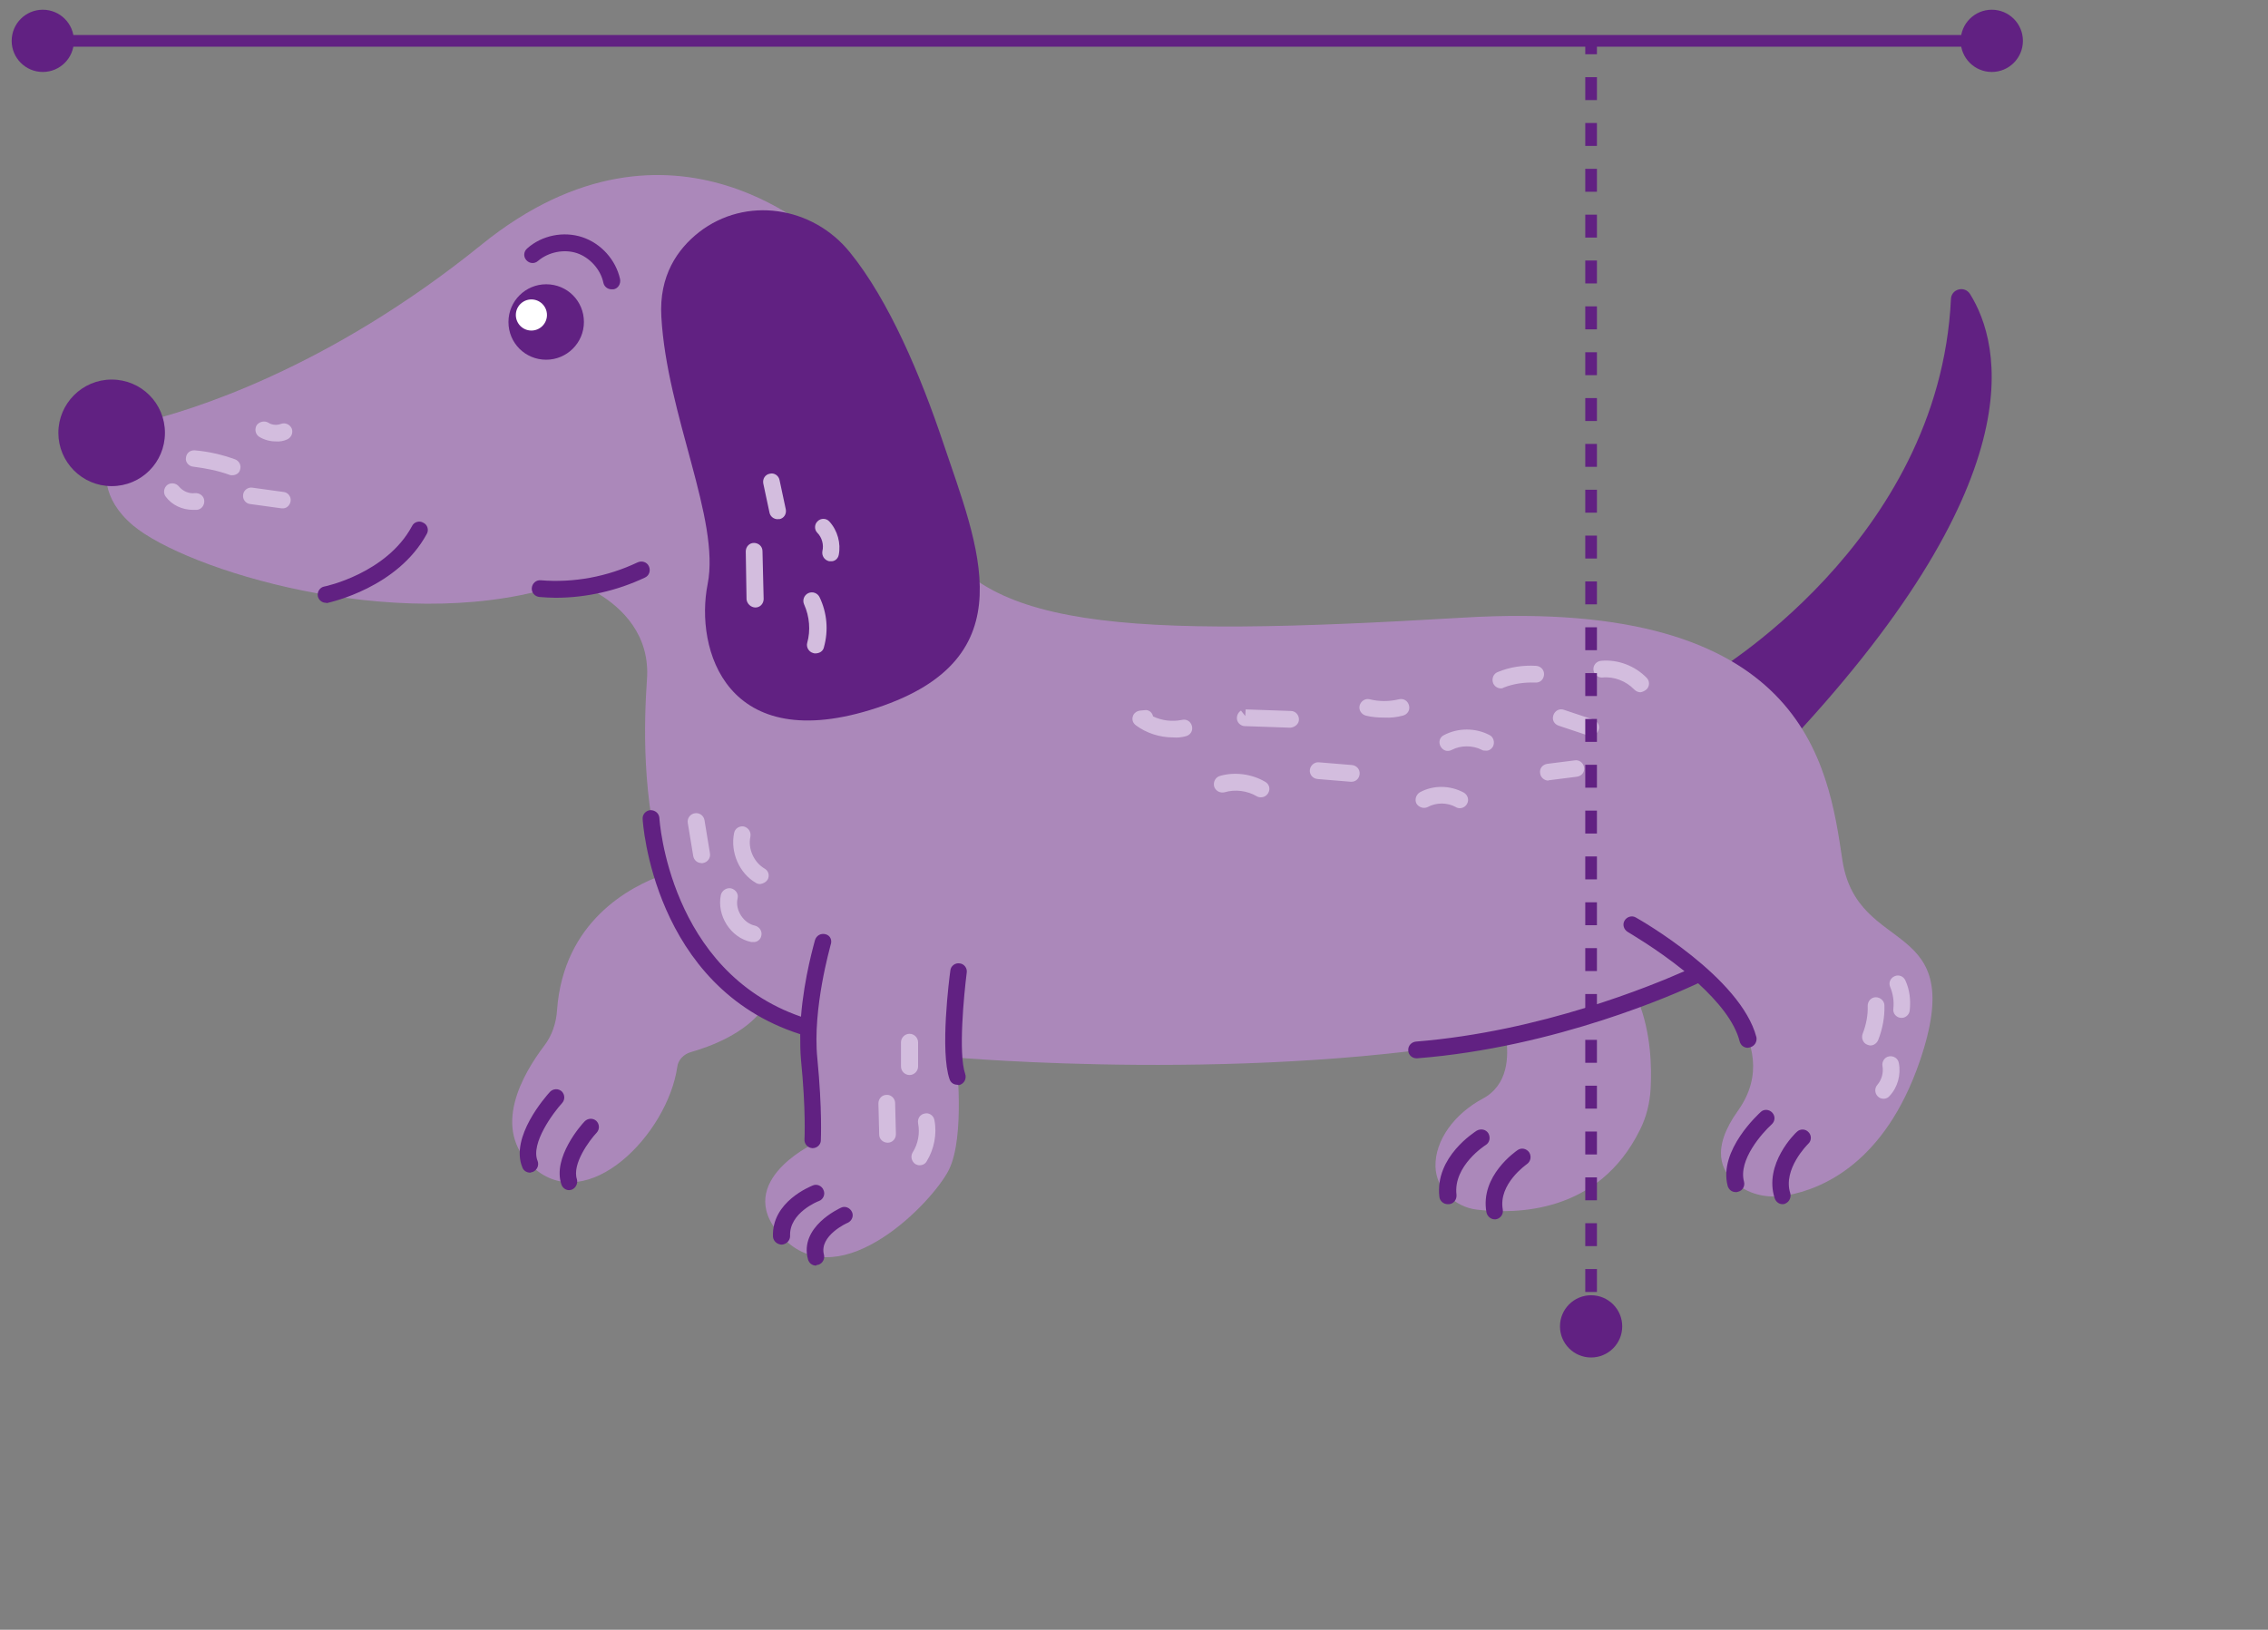
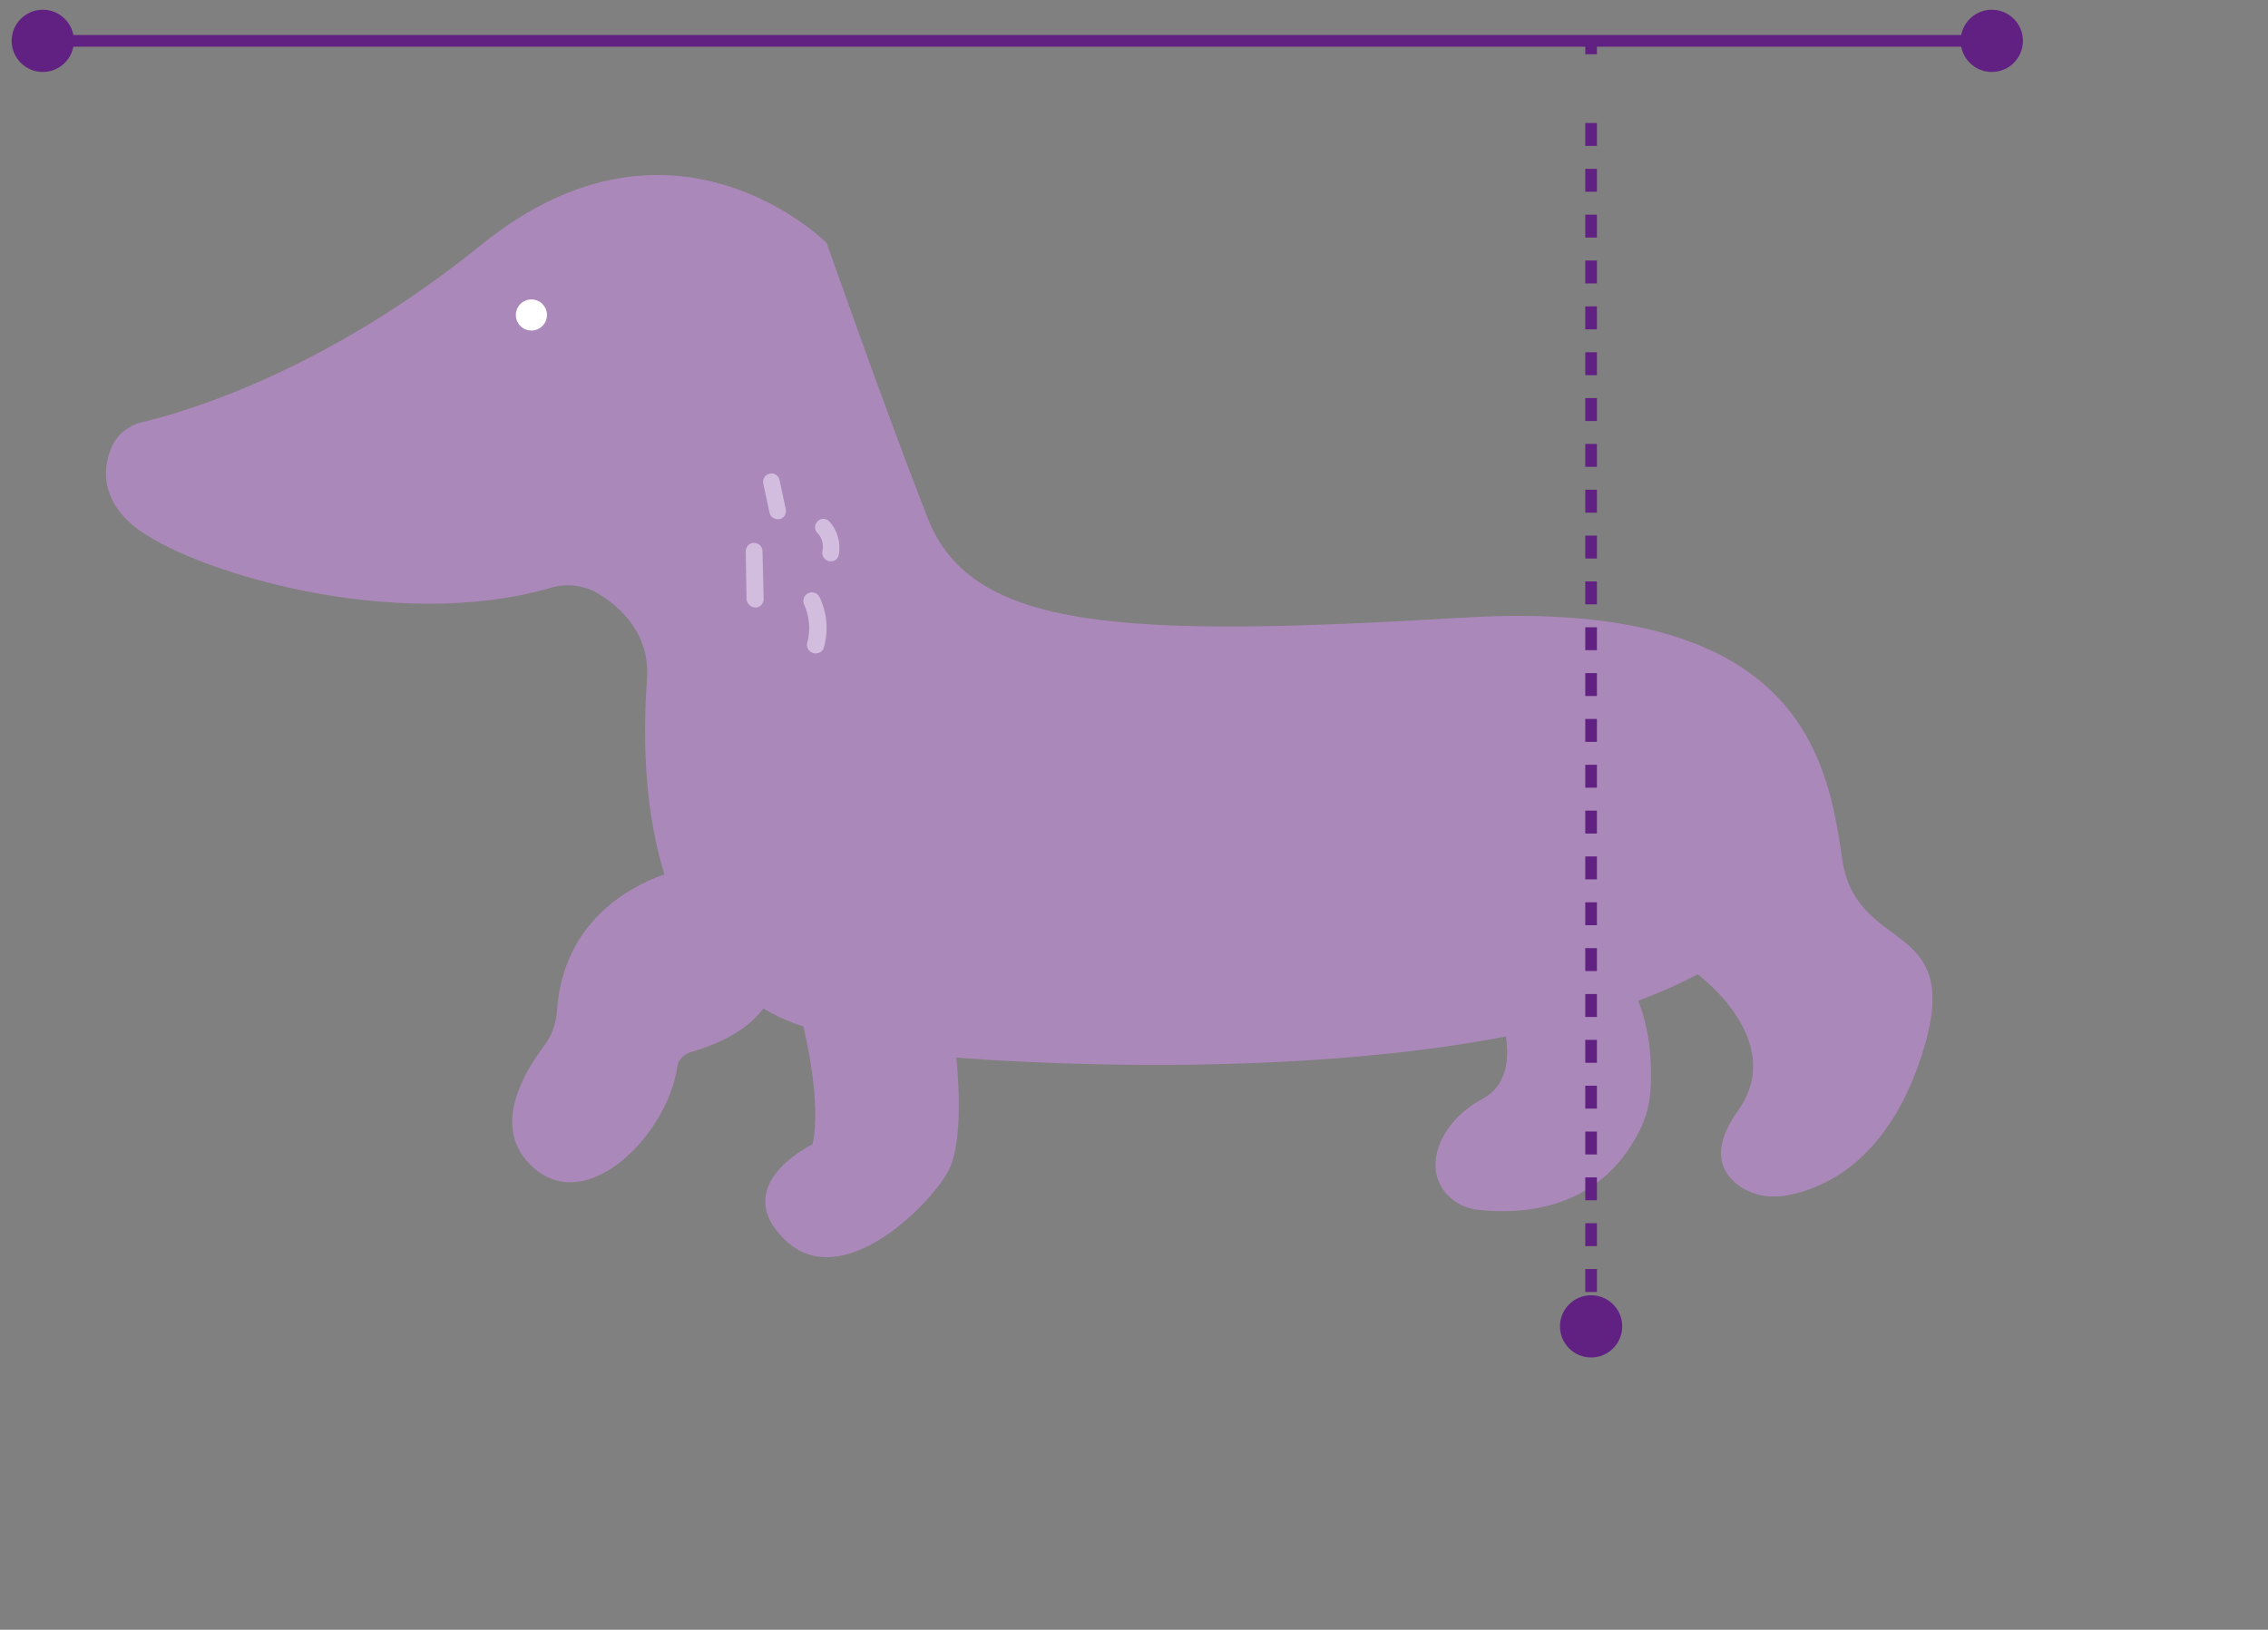
<svg xmlns="http://www.w3.org/2000/svg" width="583" height="419" viewBox="0 0 583 419" fill="none">
  <rect x="0" y="0" width="583" height="419" fill="#808080" stroke="none" />
-   <path fill="#612182" d="m439.1,173.882c0,0 59.4,-34.3 62.4,-97c0.1,-2.6 3.5,-3.5 4.9,-1.3c8,12.8 17.3,48.3 -49.3,118.2l-18,-19.9z" />
  <path fill="#AB88BA" d="m493.5,272.782c-9,26.3 -25.2,32.9 -34,34.5c-4.7,0.9 -9.6,0 -13.2,-3c-3.9,-3.2 -6.6,-8.9 0.5,-18.8c12.8,-18 -10.4,-35 -10.4,-35c-4.7,2.5 -9.9,4.8 -15.3,6.8c3.3,8.2 3.5,17 3.2,22.6c-0.2,3.7 -1.1,7.4 -2.8,10.7c-10.6,21.4 -31.7,21.6 -41.9,20.4c-5.7,-0.7 -10.4,-5.3 -10.6,-11c-0.2,-6.9 5,-13.7 12.1,-17.5c6.6,-3.5 6.8,-10.9 6,-16c-63.6,12.2 -141.3,5.4 -141.3,5.4c0,0 2.4,20.3 -1.9,28.9c-4.3,8.5 -27.4,32.2 -42.1,18c-14.7,-14.2 7.1,-24.6 7.1,-24.6c2.4,-11.4 -2.4,-30.3 -2.4,-30.3c-3.8,-1.2 -7.2,-2.8 -10.3,-4.6c-4.7,6.5 -13.7,9.8 -18.6,11.2c-1.8,0.5 -3.3,2 -3.5,3.8c-2.5,17.3 -23.1,38.5 -37.1,25.8c-11,-9.9 -2.4,-24.2 2.8,-31.1c2.1,-2.7 3.2,-6 3.4,-9.4c1.7,-22.6 18.5,-31.6 27.6,-34.8c-6,-19.2 -5.2,-39.8 -4.5,-50c0.9,-11.6 -6.5,-18.5 -12.4,-22.1c-3.6,-2.2 -8.1,-2.8 -12.2,-1.6c-40.7,11.9 -93.9,-4.6 -107.5,-16c-8.2,-6.9 -7.7,-14.4 -5.8,-19.4c1.3,-3.6 4.3,-6.2 8,-7.1c12.2,-2.9 47.6,-13.5 87.4,-45.7c49.4,-40 88.7,-0.4 88.7,-0.4c0,0 14.7,41.9 26,70.8c11.4,28.9 50.1,30.7 137.7,25.5c87.6,-5.2 93.7,37.4 97.4,62.4c3.9,25.1 32.7,14.2 19.9,51.6z" />
-   <path fill="#612182" d="m242.4,113.683c9,26.8 21.8,55.5 -17,68.3c-38.8,12.8 -46.8,-15.2 -43.5,-31.8c3.3,-16.6 -10.5,-43.5 -11.9,-68.8c-0.6,-10.5 4.1,-17.3 9.7,-21.7c12,-9.3 29.1,-6.7 38.7,5.1c10.2,12.5 18.4,32.2 24,48.9z" />
-   <path fill="#612182" d="m42.4,111.282c0,7.6 -6.1,13.7 -13.7,13.7c-7.6,0 -13.7,-6.2 -13.7,-13.7c0,-7.5 6.1,-13.7 13.7,-13.7c7.6,0 13.7,6.1 13.7,13.7zm98,-38.2c-5.3,0 -9.7,4.3 -9.7,9.7c0,5.4 4.3,9.7 9.7,9.7c5.3,0 9.7,-4.3 9.7,-9.7c0,-5.4 -4.3,-9.7 -9.7,-9.7zm-56.1,81.9c0.7,-0.2 17.9,-3.9 25.4,-17.7c0.6,-1 0.2,-2.4 -0.9,-2.9c-1,-0.6 -2.4,-0.2 -2.9,0.9c-6.5,12.1 -22.3,15.5 -22.5,15.5c-1.2,0.2 -1.9,1.4 -1.7,2.5c0.2,1 1.1,1.7 2.1,1.7c0.2,0.1 0.3,0.1 0.5,0zm73.4,-80.6c1.2,-0.2 1.9,-1.4 1.7,-2.6c-1.1,-5 -4.9,-9.2 -9.7,-10.8c-4.8,-1.6 -10.4,-0.5 -14.2,2.9c-0.9,0.8 -1,2.1 -0.2,3c0.8,0.9 2.1,1 3,0.2c2.7,-2.3 6.7,-3.1 10,-2c3.3,1.1 6.1,4.2 6.8,7.6c0.2,1 1.1,1.7 2.1,1.7c0.2,0 0.4,0 0.5,0zm8.1,74.1c1.1,-0.5 1.5,-1.8 1,-2.9c-0.5,-1.1 -1.8,-1.5 -2.9,-1c-7.8,3.7 -16.4,5.3 -24.9,4.6c-1.2,-0.1 -2.2,0.8 -2.3,2c-0.1,1.2 0.8,2.2 2,2.3c1.4,0.1 2.7,0.2 4.1,0.2c7.9,0 15.8,-1.8 23,-5.2z" />
  <path fill="white" d="m136.6,84.982c2.209,0 4,-1.79 4,-4c0,-2.209 -1.791,-4 -4,-4c-2.21,0 -4,1.791 -4,4c0,2.21 1.79,4 4,4z" />
-   <path fill="#612182" d="m449.8,269.282c-0.2,0 -0.4,0.1 -0.5,0.1c-1,0 -1.8,-0.6 -2.1,-1.6c-1.3,-5.2 -5.7,-10.4 -10.7,-15c-5.3,2.5 -36.5,16.5 -72.2,19.3c-0.1,0 -0.1,0 -0.2,0c-1.1,0 -2.1,-0.9 -2.1,-2c-0.1,-1.2 0.8,-2.2 2,-2.3c32.2,-2.6 60.6,-14.4 69,-18.1c-7.3,-5.9 -14.5,-10 -14.6,-10.1c-1,-0.6 -1.4,-1.9 -0.8,-2.9c0.6,-1 1.9,-1.4 2.9,-0.8c1.1,0.6 27,15.4 31,30.8c0.2,1.2 -0.5,2.3 -1.7,2.6zm-3,37.1c1.2,-0.3 1.8,-1.5 1.5,-2.6c-1.5,-5.6 4.7,-12.5 7.1,-14.7c0.9,-0.8 1,-2.1 0.2,-3c-0.8,-0.9 -2.2,-1 -3,-0.2c-0.4,0.4 -10.9,9.8 -8.5,19c0.3,1 1.1,1.6 2.1,1.6c0.2,0 0.4,0 0.6,-0.1zm12,3.1c1.1,-0.4 1.7,-1.6 1.4,-2.7c-2,-6.2 4.5,-12.6 4.6,-12.7c0.9,-0.8 0.9,-2.2 0.1,-3c-0.8,-0.9 -2.2,-0.9 -3,-0.1c-0.4,0.3 -8.6,8.3 -5.7,17.1c0.3,0.9 1.1,1.5 2,1.5c0.1,0 0.4,0 0.6,-0.1zm-86.3,0.1c1.2,-0.1 2,-1.2 1.9,-2.4c-0.9,-7.5 7.5,-12.8 7.5,-12.8c1,-0.6 1.3,-1.9 0.7,-3c-0.6,-1 -1.9,-1.3 -3,-0.7c-0.4,0.3 -10.8,6.7 -9.6,17c0.1,1.1 1.1,1.9 2.1,1.9c0.2,0 0.3,0 0.4,0zm12,3.9c1.2,-0.2 2,-1.3 1.8,-2.5c-1.2,-6.6 6.1,-11.6 6.2,-11.7c1,-0.7 1.2,-2 0.6,-3c-0.7,-1 -2,-1.3 -3,-0.6c-0.4,0.3 -9.7,6.6 -8,16c0.2,1 1.1,1.8 2.1,1.8c0.1,0 0.2,0 0.3,0zm-172.3,-73.3c-1.2,-0.3 -2.3,0.3 -2.7,1.5c-0.1,0.5 -2.8,9.5 -3.6,19.7c-33.9,-11.7 -36.4,-50.7 -36.4,-51.1c-0.1,-1.2 -1.1,-2 -2.3,-2c-1.2,0.1 -2.1,1.1 -2,2.3c0,0.4 2.6,43.2 40.5,55.3c0,2.2 0,4.4 0.2,6.6c1.3,13 0.9,20.3 0.9,20.4c-0.1,1.2 0.8,2.2 2,2.3l0.1,0c1.1,0 2.1,-0.9 2.1,-2c0,-0.3 0.4,-7.7 -0.9,-21.1c-1.3,-12.8 3.4,-28.9 3.4,-29.1c0.5,-1.3 -0.1,-2.5 -1.3,-2.8zm34.6,38.7c1.1,-0.4 1.7,-1.6 1.3,-2.8c-1.8,-5.2 -0.3,-20.5 0.4,-26c0.2,-1.2 -0.7,-2.3 -1.8,-2.4c-1.2,-0.2 -2.3,0.7 -2.4,1.8c-0.3,2.1 -2.7,20.9 -0.2,28c0.3,0.9 1.1,1.4 2,1.4c0.2,0.1 0.5,0.1 0.7,0zm-45.8,41.1c1.2,-0.1 2.1,-1.1 2.1,-2.2c-0.3,-6 7.3,-9 7.4,-9c1.1,-0.4 1.7,-1.7 1.2,-2.8c-0.4,-1.1 -1.7,-1.7 -2.8,-1.2c-0.4,0.2 -10.6,4.1 -10.2,13.2c0.1,1.1 1.1,2 2.3,2zm9.3,5.2c1.1,-0.3 1.8,-1.5 1.5,-2.6c-1.3,-4.9 6,-8.2 6.1,-8.2c1.1,-0.5 1.6,-1.8 1.1,-2.8c-0.5,-1.1 -1.8,-1.6 -2.8,-1.1c-0.4,0.2 -10.8,4.9 -8.5,13.3c0.3,1 1.1,1.6 2.1,1.6c0.1,-0.2 0.3,-0.2 0.5,-0.2zm-73.3,-23.9c1.1,-0.5 1.6,-1.7 1.2,-2.8c-1.9,-4.5 4.1,-12.5 6.3,-14.9c0.8,-0.9 0.7,-2.2 -0.1,-3c-0.9,-0.8 -2.2,-0.7 -3,0.1c-1.1,1.2 -10.4,11.7 -7.1,19.5c0.3,0.8 1.1,1.3 2,1.3c0.2,-0.1 0.4,-0.1 0.7,-0.2zm9.9,4.6c1.1,-0.4 1.7,-1.6 1.4,-2.7c-1.3,-3.9 3.2,-10 5.1,-12c0.8,-0.9 0.7,-2.2 -0.1,-3c-0.9,-0.8 -2.2,-0.7 -3,0.1c-0.9,0.9 -8.3,9.3 -6,16.2c0.3,0.9 1.1,1.5 2,1.5c0.2,0 0.4,-0.1 0.6,-0.1z" />
  <path fill="#D3BDDE" d="m199.9,133.482c-1,0 -1.9,-0.7 -2.1,-1.7l-1.6,-7.5c-0.2,-1.2 0.5,-2.3 1.7,-2.5c1.1,-0.3 2.3,0.5 2.5,1.7l1.6,7.5c0.2,1.2 -0.5,2.3 -1.7,2.5c-0.1,-0.1 -0.2,0 -0.4,0zm-5.7,22.7c1.2,0 2.1,-1 2.1,-2.2l-0.3,-12.3c0,-1.2 -1,-2.1 -2.2,-2.1c-1.2,0 -2.1,1 -2.1,2.2l0.2,12.3c0.1,1.1 1.1,2.1 2.3,2.1zm21.4,-13.5c0.6,-3 -0.3,-6.3 -2.4,-8.6c-0.8,-0.9 -2.2,-0.9 -3,-0.1c-0.9,0.8 -0.9,2.2 -0.1,3c1.2,1.2 1.7,3.1 1.3,4.7c-0.2,1.2 0.5,2.3 1.7,2.6c0.2,0 0.3,0 0.5,0c0.9,0.1 1.8,-0.6 2,-1.6zm-3.8,23.7c1.2,-4.3 0.8,-8.8 -1.1,-12.8c-0.5,-1.1 -1.8,-1.6 -2.9,-1.1c-1.1,0.5 -1.6,1.8 -1.1,2.9c1.4,3.1 1.7,6.7 0.8,9.9c-0.3,1.1 0.4,2.3 1.5,2.6c0.2,0.1 0.4,0.1 0.6,0.1c1.1,0 2,-0.6 2.2,-1.6z" />
-   <path fill="#D3BDDE" d="m59.7,122.182c-0.2,0 -0.5,0 -0.7,-0.1c-3,-1.1 -6.2,-1.7 -9.3,-2.1c-1.2,-0.1 -2.1,-1.2 -1.9,-2.3c0.1,-1.2 1.1,-2 2.3,-1.9c3.5,0.3 7,1.1 10.3,2.3c1.1,0.4 1.7,1.6 1.3,2.7c-0.2,0.9 -1.1,1.4 -2,1.4zm15,6.7c0.2,-1.2 -0.7,-2.3 -1.8,-2.4l-8,-1.1c-1.2,-0.2 -2.3,0.7 -2.4,1.8c-0.2,1.2 0.7,2.3 1.8,2.4l8,1.1c0.1,0 0.2,0 0.3,0c1,0.1 1.9,-0.7 2.1,-1.8zm-24.1,2.2c1.2,-0.1 2,-1.2 1.9,-2.4c-0.1,-1.2 -1.2,-2 -2.4,-1.9c-1.5,0.2 -3.1,-0.5 -4.1,-1.7c-0.7,-0.9 -2.1,-1.1 -3,-0.4c-0.9,0.7 -1.1,2.1 -0.4,3c1.6,2.2 4.3,3.4 7,3.4c0.3,0 0.6,0 1,0zm23.2,-18.1c1.1,-0.5 1.6,-1.7 1.2,-2.8c-0.5,-1.1 -1.7,-1.6 -2.8,-1.2c-1,0.4 -2.3,0.3 -3.2,-0.3c-1,-0.6 -2.3,-0.3 -3,0.6c-0.6,1 -0.4,2.3 0.6,3c1.3,0.8 2.8,1.2 4.2,1.2c1.1,0.1 2.1,-0.1 3,-0.5zm231,76.3c1.2,-0.3 1.9,-1.4 1.6,-2.6c-0.3,-1.2 -1.4,-1.9 -2.6,-1.6c-2.5,0.5 -5.1,0.2 -7.4,-0.9c-0.2,-1 -1.1,-1.8 -2.2,-1.6l-1.1,0.1c-0.9,0.1 -1.7,0.7 -1.9,1.5c-0.3,0.9 0.1,1.8 0.8,2.3c2.7,2 6.1,3.1 9.5,3.1c1.1,0.1 2.2,0 3.3,-0.3zm29.1,-4.3c0,-1.2 -0.9,-2.2 -2.1,-2.2l-11.6,-0.4l-0.1,1.7l-1.1,-1.4c-0.8,0.5 -1.2,1.5 -1,2.4c0.2,0.9 1.1,1.6 2,1.6l11.6,0.4l0.1,0c1.2,-0.1 2.2,-1 2.2,-2.1zm26.7,-1c1.2,-0.3 1.9,-1.4 1.6,-2.6c-0.3,-1.2 -1.4,-1.9 -2.6,-1.6c-2.5,0.6 -5.1,0.6 -7.5,0c-1.2,-0.3 -2.3,0.5 -2.6,1.6c-0.3,1.2 0.5,2.3 1.6,2.6c1.6,0.4 3.1,0.5 4.7,0.5c1.7,0.1 3.3,-0.1 4.8,-0.5zm25.9,-7.2c2.5,-1 5.3,-1.4 8.1,-1.3c1.3,0.1 2.2,-0.8 2.3,-2c0.1,-1.2 -0.8,-2.2 -2,-2.3c-3.4,-0.2 -6.8,0.3 -9.9,1.6c-1.1,0.4 -1.6,1.7 -1.2,2.8c0.3,0.8 1.1,1.4 2,1.4c0.2,0 0.4,0 0.7,-0.2zm36.7,0.5c0.9,-0.8 0.9,-2.2 0.1,-3c-3,-3.1 -7.4,-4.8 -11.7,-4.4c-1.2,0.1 -2.1,1.1 -2,2.3c0.1,1.2 1.2,2.1 2.3,2c3,-0.3 6.1,0.9 8.2,3.1c0.4,0.4 1,0.7 1.6,0.7c0.5,-0.1 1,-0.3 1.5,-0.7zm-12.3,10.4c0.4,-1.1 -0.2,-2.3 -1.4,-2.7l-7.5,-2.5c-1.1,-0.4 -2.3,0.2 -2.7,1.4c-0.4,1.2 0.2,2.3 1.4,2.7l7.5,2.5c0.2,0.1 0.5,0.1 0.7,0.1c0.9,0 1.7,-0.6 2,-1.5zm-27.1,4.2c0.5,-1.1 0.1,-2.4 -0.9,-2.9c-3.6,-1.9 -8.1,-1.9 -11.7,0c-1.1,0.5 -1.5,1.8 -0.9,2.9c0.6,1.1 1.8,1.5 2.9,0.9c2.3,-1.2 5.4,-1.2 7.7,0c0.3,0.2 0.7,0.2 1,0.2c0.8,0.1 1.5,-0.4 1.9,-1.1zm-6.7,14.8c0.6,-1 0.2,-2.3 -0.8,-2.9c-3.5,-1.9 -7.8,-2 -11.3,-0.1c-1,0.6 -1.4,1.9 -0.9,2.9c0.6,1 1.9,1.4 2.9,0.9c2.2,-1.2 5,-1.2 7.2,0c0.3,0.2 0.7,0.3 1,0.3c0.8,0 1.5,-0.4 1.9,-1.1zm-27.6,-7.7c0.1,-1.2 -0.8,-2.2 -2,-2.3l-8.5,-0.7c-1.1,-0.1 -2.2,0.8 -2.3,2c-0.1,1.2 0.8,2.2 2,2.3l8.5,0.7c0.1,0 0.1,0 0.2,0c1.1,0 2,-0.8 2.1,-2zm-23.5,4.9c0.6,-1 0.3,-2.3 -0.8,-2.9c-3.4,-2 -7.8,-2.6 -11.6,-1.5c-1.1,0.3 -1.8,1.5 -1.5,2.7c0.3,1.1 1.5,1.8 2.7,1.5c2.7,-0.8 5.8,-0.4 8.2,1c0.3,0.2 0.7,0.3 1.1,0.3c0.8,0 1.5,-0.4 1.9,-1.1zm72.3,-3.3l7.1,-0.9c1.2,-0.2 2,-1.2 1.8,-2.4c-0.2,-1.2 -1.3,-2 -2.4,-1.8l-7.1,0.9c-1.2,0.2 -2,1.2 -1.8,2.4c0.1,1.1 1.1,1.9 2.1,1.9c0.1,-0.1 0.2,-0.1 0.3,-0.1zm92.6,59.2c0.3,-2.6 0,-5.3 -1.1,-7.7c-0.5,-1.1 -1.7,-1.6 -2.8,-1.1c-1.1,0.5 -1.6,1.7 -1.1,2.8c0.7,1.7 1,3.6 0.8,5.5c-0.2,1.2 0.7,2.3 1.9,2.4c0.1,0 0.2,0 0.3,0c0.9,0 1.9,-0.8 2,-1.9zm-5.2,22c2.1,-2.2 3,-5.5 2.4,-8.5c-0.2,-1.2 -1.4,-1.9 -2.5,-1.7c-1.2,0.2 -1.9,1.4 -1.7,2.5c0.3,1.7 -0.2,3.5 -1.3,4.8c-0.8,0.9 -0.7,2.2 0.1,3c0.4,0.4 0.9,0.6 1.5,0.6c0.5,0 1.1,-0.2 1.5,-0.7zm-2.9,-14.4c1.1,-2.8 1.7,-5.9 1.6,-8.9c0,-1.2 -1.1,-2.1 -2.2,-2.1c-1.2,0 -2.1,1 -2.1,2.2c0.1,2.4 -0.4,4.9 -1.3,7.2c-0.4,1.1 0.1,2.4 1.2,2.8c0.3,0.1 0.5,0.2 0.8,0.2c0.8,0 1.6,-0.5 2,-1.4zm-246.8,6.8l0,-6.2c0,-1.2 -1,-2.2 -2.2,-2.2c-1.2,0 -2.2,1 -2.2,2.2l0,6.2c0,1.2 1,2.2 2.2,2.2c1.2,0 2.2,-1 2.2,-2.2zm2.2,24.4c1.9,-3.1 2.7,-7 2,-10.6c-0.2,-1.2 -1.4,-2 -2.5,-1.7c-1.2,0.2 -1.9,1.3 -1.7,2.5c0.5,2.6 0,5.3 -1.4,7.5c-0.6,1 -0.3,2.3 0.7,3c0.4,0.2 0.7,0.3 1.1,0.3c0.7,0 1.4,-0.3 1.8,-1zm-10,-4.8c1.2,0 2.1,-1 2.1,-2.2l-0.2,-8c0,-1.2 -1.1,-2.2 -2.2,-2.1c-1.2,0 -2.1,1 -2.1,2.2l0.2,8c0,1.2 1,2.1 2.2,2.1zm-47.5,-71.9c1.2,-0.2 2,-1.3 1.8,-2.5l-1.4,-8.5c-0.2,-1.2 -1.3,-2 -2.5,-1.8c-1.2,0.2 -2,1.3 -1.8,2.5l1.4,8.5c0.2,1.1 1.1,1.8 2.1,1.8c0.1,0.1 0.3,0 0.4,0zm15,18.7c0.3,-1.2 -0.5,-2.3 -1.6,-2.6c-3,-0.6 -5.2,-4.1 -4.5,-7c0.3,-1.2 -0.5,-2.3 -1.7,-2.6c-1.1,-0.2 -2.3,0.5 -2.6,1.7c-1.1,5.3 2.5,11 7.8,12.1c0.2,0 0.3,0 0.5,0c1,0.1 1.9,-0.6 2.1,-1.6zm1.6,-14.4c0.6,-1 0.3,-2.3 -0.8,-2.9c-2.7,-1.6 -4.3,-5.1 -3.6,-8.2c0.2,-1.2 -0.5,-2.3 -1.7,-2.6c-1.1,-0.2 -2.3,0.5 -2.5,1.7c-1,4.9 1.3,10.3 5.6,12.8c0.3,0.2 0.7,0.3 1.1,0.3c0.8,-0.1 1.5,-0.5 1.9,-1.1z" />
  <path fill="#612182" d="m3,10.5c0,4.418 3.582,8 8,8c4.418,0 8,-3.582 8,-8c0,-4.418 -3.582,-8 -8,-8c-4.418,0 -8,3.582 -8,8zm501,0c0,4.418 3.582,8 8,8c4.418,0 8,-3.582 8,-8c0,-4.418 -3.582,-8 -8,-8c-4.418,0 -8,3.582 -8,8zm-493,1.5l501,0l0,-3l-501,0l0,3z" />
-   <path fill="#612182" d="m409,333c-4.418,0 -8,3.582 -8,8c0,4.418 3.582,8 8,8c4.418,0 8,-3.582 8,-8c0,-4.418 -3.582,-8 -8,-8zm-1.5,-322l0,2.946l3,0l0,-2.946l-3,0zm0,8.839l0,5.893l3,0l0,-5.893l-3,0zm0,11.786l0,5.893l3,0l0,-5.893l-3,0zm0,11.786l0,5.893l3,0l0,-5.893l-3,0zm0,11.786l0,5.893l3,0l0,-5.893l-3,0zm0,11.786l0,5.893l3,0l0,-5.893l-3,0zm0,11.786l0,5.893l3,0l0,-5.893l-3,0zm0,11.786l0,5.892l3,0l0,-5.892l-3,0zm0,11.785l0,5.893l3,0l0,-5.893l-3,0zm0,11.786l0,5.893l3,0l0,-5.893l-3,0zm0,11.786l0,5.893l3,0l0,-5.893l-3,0zm0,11.785l0,5.893l3,0l0,-5.893l-3,0zm0,11.786l0,5.893l3,0l0,-5.893l-3,0zm0,11.786l0,5.893l3,0l0,-5.893l-3,0zm0,11.786l0,5.892l3,0l0,-5.892l-3,0zm0,11.785l0,5.893l3,0l0,-5.893l-3,0zm0,11.786l0,5.893l3,0l0,-5.893l-3,0zm0,11.786l0,5.893l3,0l0,-5.893l-3,0zm0,11.785l0,5.893l3,0l0,-5.893l-3,0zm0,11.786l0,5.893l3,0l0,-5.893l-3,0zm0,11.786l0,5.893l3,0l0,-5.893l-3,0zm0,11.786l0,5.892l3,0l0,-5.892l-3,0zm0,11.785l0,5.893l3,0l0,-5.893l-3,0zm0,11.786l0,5.893l3,0l0,-5.893l-3,0zm0,11.786l0,5.892l3,0l0,-5.892l-3,0zm0,11.785l0,5.893l3,0l0,-5.893l-3,0zm0,11.786l0,5.893l3,0l0,-5.893l-3,0zm0,11.786l0,5.893l3,0l0,-5.893l-3,0zm0,11.785l0,2.947l3,0l0,-2.947l-3,0z" />
+   <path fill="#612182" d="m409,333c-4.418,0 -8,3.582 -8,8c0,4.418 3.582,8 8,8c4.418,0 8,-3.582 8,-8c0,-4.418 -3.582,-8 -8,-8zm-1.5,-322l0,2.946l3,0l0,-2.946l-3,0zm0,8.839l0,5.893l0,-5.893l-3,0zm0,11.786l0,5.893l3,0l0,-5.893l-3,0zm0,11.786l0,5.893l3,0l0,-5.893l-3,0zm0,11.786l0,5.893l3,0l0,-5.893l-3,0zm0,11.786l0,5.893l3,0l0,-5.893l-3,0zm0,11.786l0,5.893l3,0l0,-5.893l-3,0zm0,11.786l0,5.892l3,0l0,-5.892l-3,0zm0,11.785l0,5.893l3,0l0,-5.893l-3,0zm0,11.786l0,5.893l3,0l0,-5.893l-3,0zm0,11.786l0,5.893l3,0l0,-5.893l-3,0zm0,11.785l0,5.893l3,0l0,-5.893l-3,0zm0,11.786l0,5.893l3,0l0,-5.893l-3,0zm0,11.786l0,5.893l3,0l0,-5.893l-3,0zm0,11.786l0,5.892l3,0l0,-5.892l-3,0zm0,11.785l0,5.893l3,0l0,-5.893l-3,0zm0,11.786l0,5.893l3,0l0,-5.893l-3,0zm0,11.786l0,5.893l3,0l0,-5.893l-3,0zm0,11.785l0,5.893l3,0l0,-5.893l-3,0zm0,11.786l0,5.893l3,0l0,-5.893l-3,0zm0,11.786l0,5.893l3,0l0,-5.893l-3,0zm0,11.786l0,5.892l3,0l0,-5.892l-3,0zm0,11.785l0,5.893l3,0l0,-5.893l-3,0zm0,11.786l0,5.893l3,0l0,-5.893l-3,0zm0,11.786l0,5.892l3,0l0,-5.892l-3,0zm0,11.785l0,5.893l3,0l0,-5.893l-3,0zm0,11.786l0,5.893l3,0l0,-5.893l-3,0zm0,11.786l0,5.893l3,0l0,-5.893l-3,0zm0,11.785l0,2.947l3,0l0,-2.947l-3,0z" />
</svg>